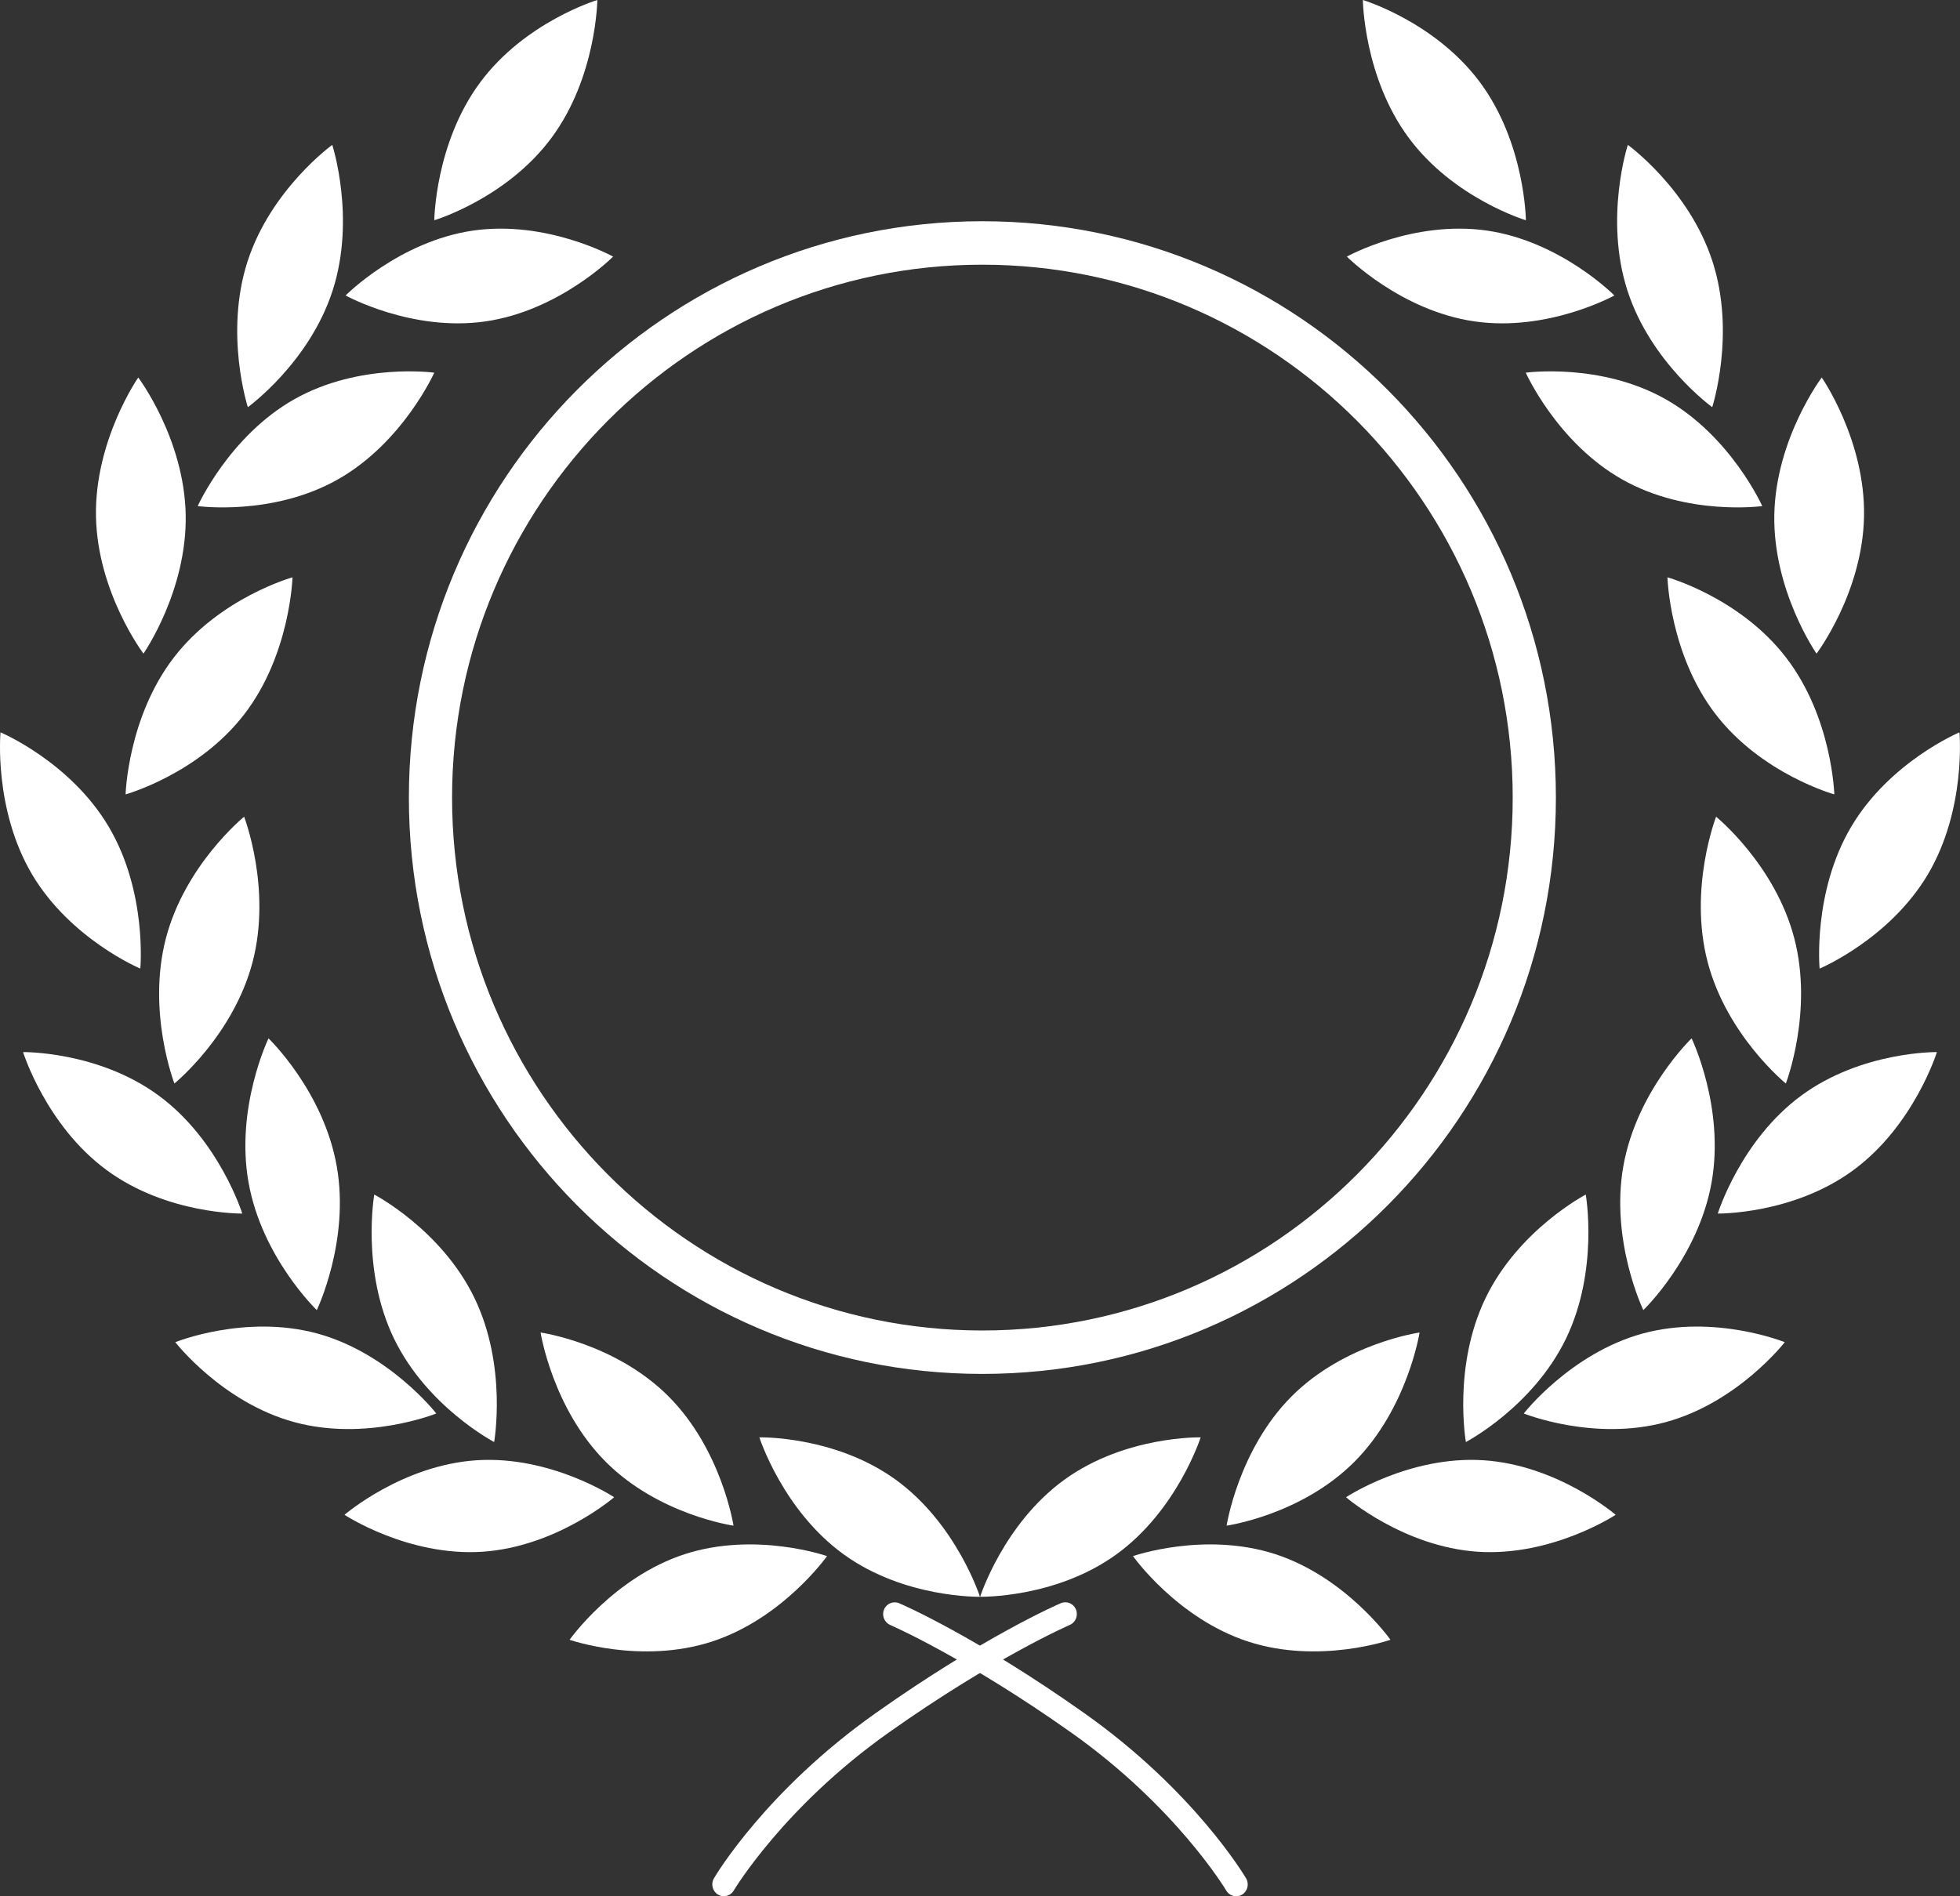
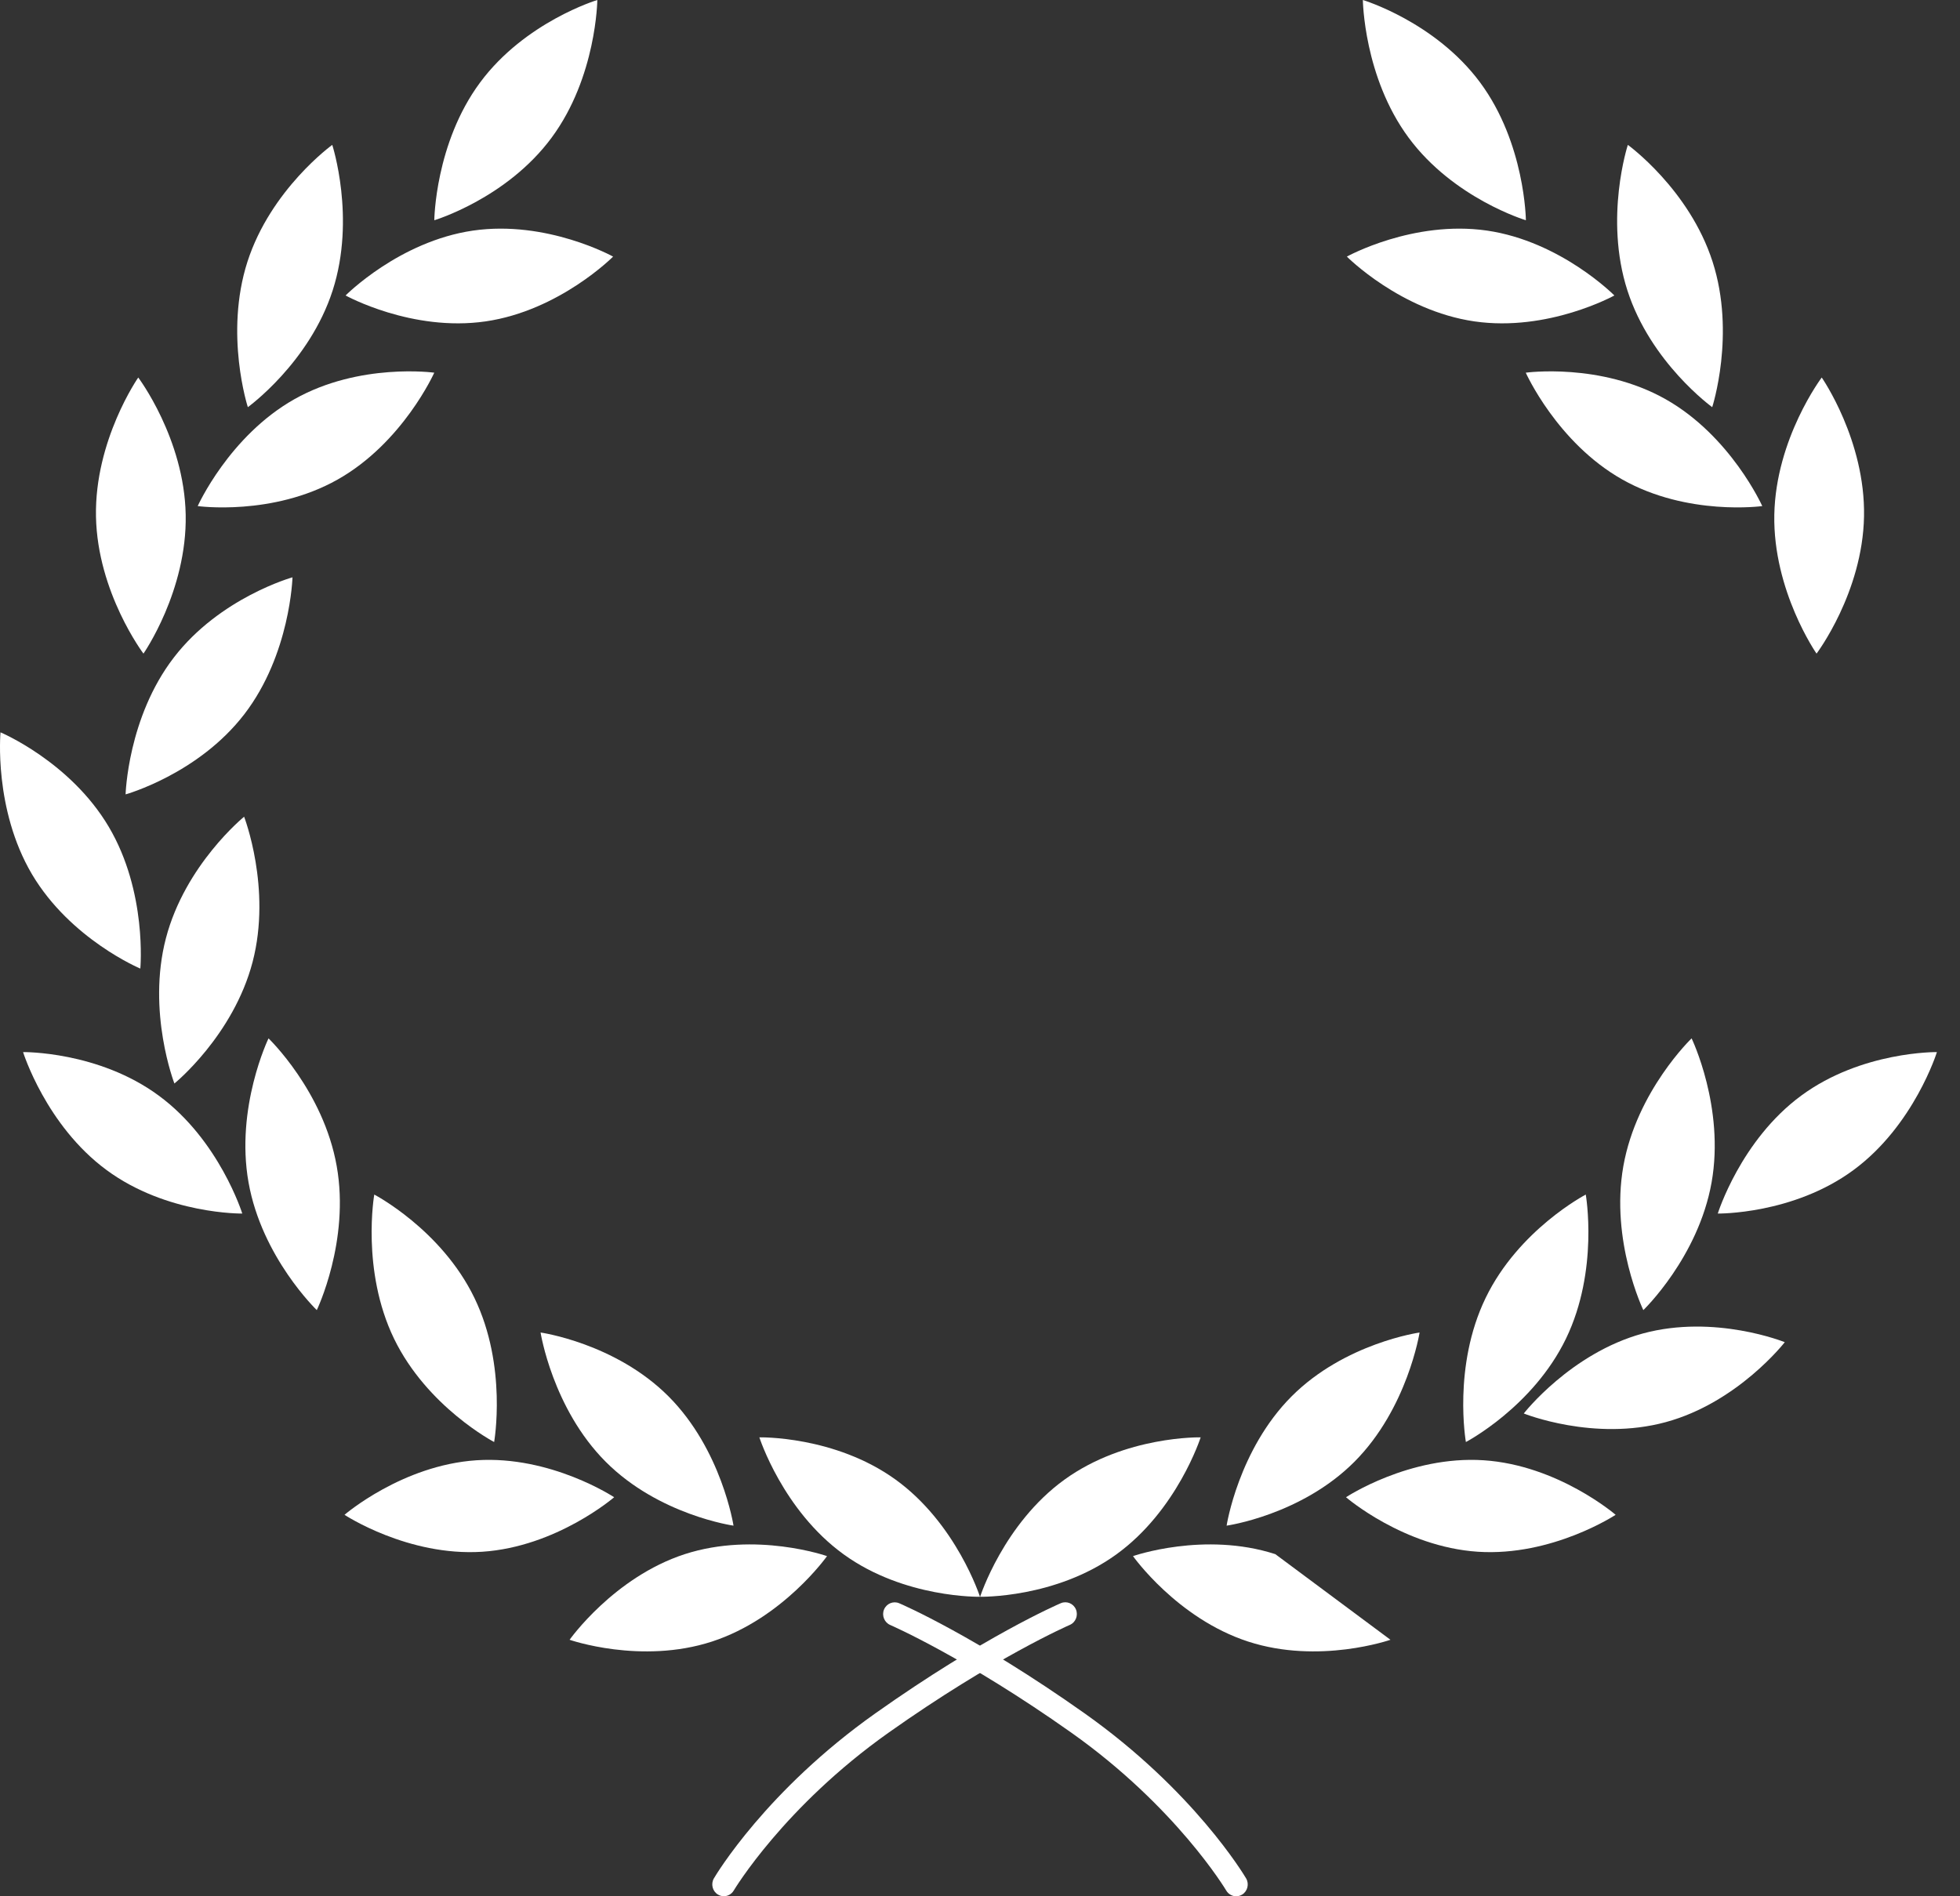
<svg xmlns="http://www.w3.org/2000/svg" width="62" height="60" viewBox="0 0 62 60" fill="none">
  <rect x="0" y="0" width="62" height="60" fill="#333333" stroke="none" />
  <path d="M17.449 4.356C16.026 6.283 13.738 6.969 13.738 6.969C13.738 6.969 13.761 4.536 15.186 2.611C16.611 0.686 18.895 1.50876e-08 18.895 1.50876e-08C18.895 -0 18.87 2.434 17.449 4.356Z" fill="white" />
  <path d="M15.362 10.169C13.026 10.508 10.932 9.349 10.932 9.349C10.932 9.349 12.627 7.636 14.963 7.296C17.302 6.958 19.394 8.119 19.394 8.119C19.394 8.119 17.699 9.829 15.362 10.169Z" fill="white" />
  <path d="M10.684 15.171C8.616 16.339 6.254 16.013 6.254 16.013C6.254 16.013 7.247 13.798 9.312 12.631C11.377 11.466 13.737 11.792 13.737 11.792C13.737 11.792 12.747 14.005 10.684 15.171V15.171Z" fill="white" />
  <path d="M7.729 22.598C6.271 24.495 3.973 25.135 3.973 25.135C3.973 25.135 4.039 22.703 5.498 20.806C6.955 18.907 9.252 18.267 9.252 18.267C9.252 18.267 9.186 20.702 7.729 22.598H7.729Z" fill="white" />
  <path d="M7.991 30.435C7.381 32.768 5.517 34.283 5.517 34.283C5.517 34.283 4.64 32.016 5.248 29.688C5.857 27.356 7.722 25.842 7.722 25.842C7.722 25.842 8.598 28.104 7.991 30.435Z" fill="white" />
  <path d="M10.651 36.896C11.073 39.269 10.021 41.453 10.021 41.453C10.021 41.453 8.284 39.787 7.862 37.414C7.439 35.039 8.494 32.855 8.494 32.855C8.494 32.855 10.231 34.519 10.651 36.896Z" fill="white" />
  <path d="M15.008 41.069C16.055 43.232 15.631 45.627 15.631 45.627C15.631 45.627 13.511 44.518 12.463 42.354C11.419 40.192 11.839 37.797 11.839 37.797C11.839 37.797 13.963 38.904 15.008 41.069Z" fill="white" />
  <path d="M21.146 44.181C22.833 45.871 23.203 48.273 23.203 48.273C23.203 48.273 20.847 47.942 19.161 46.253C17.477 44.566 17.1 42.162 17.1 42.162C17.1 42.162 19.46 42.494 21.146 44.181V44.181Z" fill="white" />
  <path d="M5.874 16.288C5.919 18.698 4.538 20.681 4.538 20.681C4.538 20.681 3.082 18.753 3.036 16.341C2.991 13.93 4.373 11.945 4.373 11.945C4.373 11.945 5.828 13.873 5.874 16.288V16.288Z" fill="white" />
  <path d="M3.441 26.162C4.662 28.226 4.439 30.647 4.439 30.647C4.439 30.647 2.235 29.725 1.012 27.663C-0.208 25.596 0.016 23.172 0.016 23.172C0.016 23.172 2.22 24.097 3.441 26.162Z" fill="white" />
  <path d="M5.026 34.669C6.941 36.079 7.664 38.398 7.664 38.398C7.664 38.398 5.28 38.432 3.368 37.019C1.453 35.608 0.73 33.289 0.73 33.289C0.73 33.289 3.111 33.255 5.026 34.669Z" fill="white" />
-   <path d="M10.04 42.194C12.32 42.82 13.801 44.724 13.801 44.724C13.801 44.724 11.585 45.618 9.308 44.997C7.026 44.376 5.545 42.468 5.545 42.468C5.545 42.468 7.759 41.572 10.039 42.194L10.04 42.194Z" fill="white" />
  <path d="M15.075 46.204C17.429 46.05 19.427 47.374 19.427 47.374C19.427 47.374 17.61 48.944 15.254 49.099C12.901 49.252 10.898 47.93 10.898 47.93C10.898 47.93 12.72 46.358 15.075 46.204L15.075 46.204Z" fill="white" />
  <path d="M21.66 49.175C23.91 48.447 26.161 49.237 26.161 49.237C26.161 49.237 24.768 51.209 22.52 51.941C20.272 52.672 18.018 51.884 18.018 51.884C18.018 51.884 19.412 49.908 21.66 49.175Z" fill="white" />
  <path d="M10.524 9.187C9.786 11.479 7.84 12.883 7.84 12.883C7.84 12.883 7.092 10.572 7.827 8.282C8.566 5.989 10.51 4.584 10.51 4.584C10.51 4.584 11.261 6.896 10.524 9.187Z" fill="white" />
  <path d="M28.331 46.817C26.402 45.423 24.021 45.479 24.021 45.479C24.021 45.479 24.761 47.79 26.691 49.184C28.617 50.576 30.999 50.523 30.999 50.523C30.999 50.523 30.258 48.21 28.331 46.817H28.331Z" fill="white" />
  <path d="M44.558 4.356C45.982 6.283 48.268 6.969 48.268 6.969C48.268 6.969 48.245 4.536 46.821 2.611C45.395 0.686 43.111 1.50876e-08 43.111 1.50876e-08C43.111 -0 43.137 2.434 44.558 4.356Z" fill="white" />
  <path d="M46.638 10.169C48.975 10.508 51.067 9.349 51.067 9.349C51.067 9.349 49.373 7.636 47.038 7.296C44.699 6.958 42.605 8.119 42.605 8.119C42.605 8.119 44.302 9.829 46.638 10.169Z" fill="white" />
  <path d="M51.316 15.171C53.384 16.339 55.745 16.013 55.745 16.013C55.745 16.013 54.753 13.798 52.687 12.631C50.623 11.466 48.264 11.792 48.264 11.792C48.264 11.792 49.253 14.005 51.316 15.171V15.171Z" fill="white" />
-   <path d="M54.269 22.598C55.727 24.495 58.024 25.135 58.024 25.135C58.024 25.135 57.959 22.703 56.498 20.806C55.042 18.907 52.746 18.267 52.746 18.267C52.746 18.267 52.811 20.702 54.269 22.598H54.269Z" fill="white" />
-   <path d="M54.016 30.435C54.625 32.768 56.491 34.283 56.491 34.283C56.491 34.283 57.365 32.016 56.758 29.688C56.15 27.356 54.285 25.842 54.285 25.842C54.285 25.842 53.407 28.104 54.016 30.435Z" fill="white" />
  <path d="M51.351 36.896C50.931 39.269 51.983 41.453 51.983 41.453C51.983 41.453 53.719 39.787 54.142 37.414C54.564 35.039 53.51 32.855 53.51 32.855C53.51 32.855 51.773 34.519 51.351 36.896Z" fill="white" />
  <path d="M46.994 41.069C45.947 43.232 46.37 45.627 46.37 45.627C46.37 45.627 48.49 44.518 49.537 42.354C50.582 40.192 50.162 37.797 50.162 37.797C50.162 37.797 48.039 38.904 46.994 41.069Z" fill="white" />
  <path d="M40.858 44.181C39.172 45.871 38.801 48.273 38.801 48.273C38.801 48.273 41.158 47.942 42.843 46.253C44.526 44.566 44.905 42.162 44.905 42.162C44.905 42.162 42.543 42.494 40.858 44.181V44.181Z" fill="white" />
  <path d="M56.126 16.288C56.082 18.698 57.462 20.681 57.462 20.681C57.462 20.681 58.919 18.753 58.964 16.341C59.009 13.93 57.626 11.945 57.626 11.945C57.626 11.945 56.173 13.873 56.126 16.288L56.126 16.288Z" fill="white" />
-   <path d="M58.557 26.162C57.336 28.226 57.559 30.647 57.559 30.647C57.559 30.647 59.763 29.725 60.986 27.663C62.206 25.596 61.983 23.172 61.983 23.172C61.983 23.172 59.778 24.097 58.557 26.162Z" fill="white" />
  <path d="M56.974 34.669C55.06 36.079 54.338 38.398 54.338 38.398C54.338 38.398 56.721 38.432 58.634 37.019C60.548 35.608 61.27 33.289 61.27 33.289C61.27 33.289 58.89 33.255 56.974 34.669Z" fill="white" />
  <path d="M51.962 42.194C49.682 42.82 48.201 44.724 48.201 44.724C48.201 44.724 50.417 45.618 52.694 44.997C54.977 44.376 56.457 42.468 56.457 42.468C56.457 42.468 54.243 41.572 51.962 42.194L51.962 42.194Z" fill="white" />
  <path d="M46.93 46.204C44.576 46.05 42.578 47.374 42.578 47.374C42.578 47.374 44.395 48.944 46.751 49.099C49.104 49.252 51.107 47.93 51.107 47.93C51.107 47.93 49.285 46.358 46.93 46.204Z" fill="white" />
-   <path d="M40.342 49.175C38.091 48.447 35.84 49.237 35.84 49.237C35.84 49.237 37.233 51.209 39.483 51.941C41.729 52.672 43.984 51.884 43.984 51.884C43.984 51.884 42.59 49.908 40.342 49.175Z" fill="white" />
+   <path d="M40.342 49.175C38.091 48.447 35.84 49.237 35.84 49.237C35.84 49.237 37.233 51.209 39.483 51.941C41.729 52.672 43.984 51.884 43.984 51.884Z" fill="white" />
  <path d="M51.478 9.187C52.215 11.479 54.162 12.883 54.162 12.883C54.162 12.883 54.911 10.572 54.174 8.282C53.436 5.989 51.493 4.584 51.493 4.584C51.492 4.584 50.741 6.896 51.478 9.187Z" fill="white" />
  <path d="M33.672 46.817C35.6 45.423 37.98 45.479 37.98 45.479C37.98 45.479 37.241 47.79 35.311 49.184C33.386 50.577 31.004 50.523 31.004 50.523C31.004 50.523 31.745 48.21 33.672 46.817Z" fill="white" />
  <path d="M22.896 59.998C22.831 59.998 22.766 59.98 22.708 59.944C22.536 59.839 22.48 59.609 22.583 59.432C22.65 59.319 24.243 56.65 27.695 54.208C31.11 51.789 33.459 50.767 33.558 50.726C33.742 50.647 33.958 50.736 34.035 50.925C34.113 51.114 34.027 51.334 33.84 51.414C33.816 51.424 31.459 52.451 28.111 54.821C24.798 57.166 23.226 59.792 23.21 59.818C23.141 59.934 23.02 59.998 22.897 59.998L22.896 59.998Z" fill="white" />
  <path d="M39.102 60C38.98 60 38.859 59.935 38.79 59.82C38.776 59.794 37.202 57.168 33.889 54.823C30.542 52.453 28.183 51.426 28.16 51.416C27.974 51.336 27.886 51.116 27.964 50.927C28.043 50.737 28.258 50.649 28.443 50.728C28.542 50.769 30.89 51.792 34.306 54.21C37.757 56.652 39.35 59.321 39.418 59.434C39.521 59.611 39.464 59.841 39.293 59.946C39.233 59.982 39.169 60 39.103 60L39.102 60Z" fill="white" />
-   <path d="M31.07 7C21.059 7 12.934 15.165 12.934 25.239C12.934 35.307 21.059 43.472 31.07 43.472C41.092 43.472 49.217 35.307 49.217 25.239C49.217 15.165 41.092 7 31.07 7ZM31.072 42.098C21.824 42.098 14.3 34.535 14.3 25.239C14.3 15.94 21.824 8.375 31.072 8.375C40.324 8.375 47.851 15.94 47.851 25.239C47.851 34.535 40.324 42.098 31.072 42.098Z" fill="white" />
</svg>